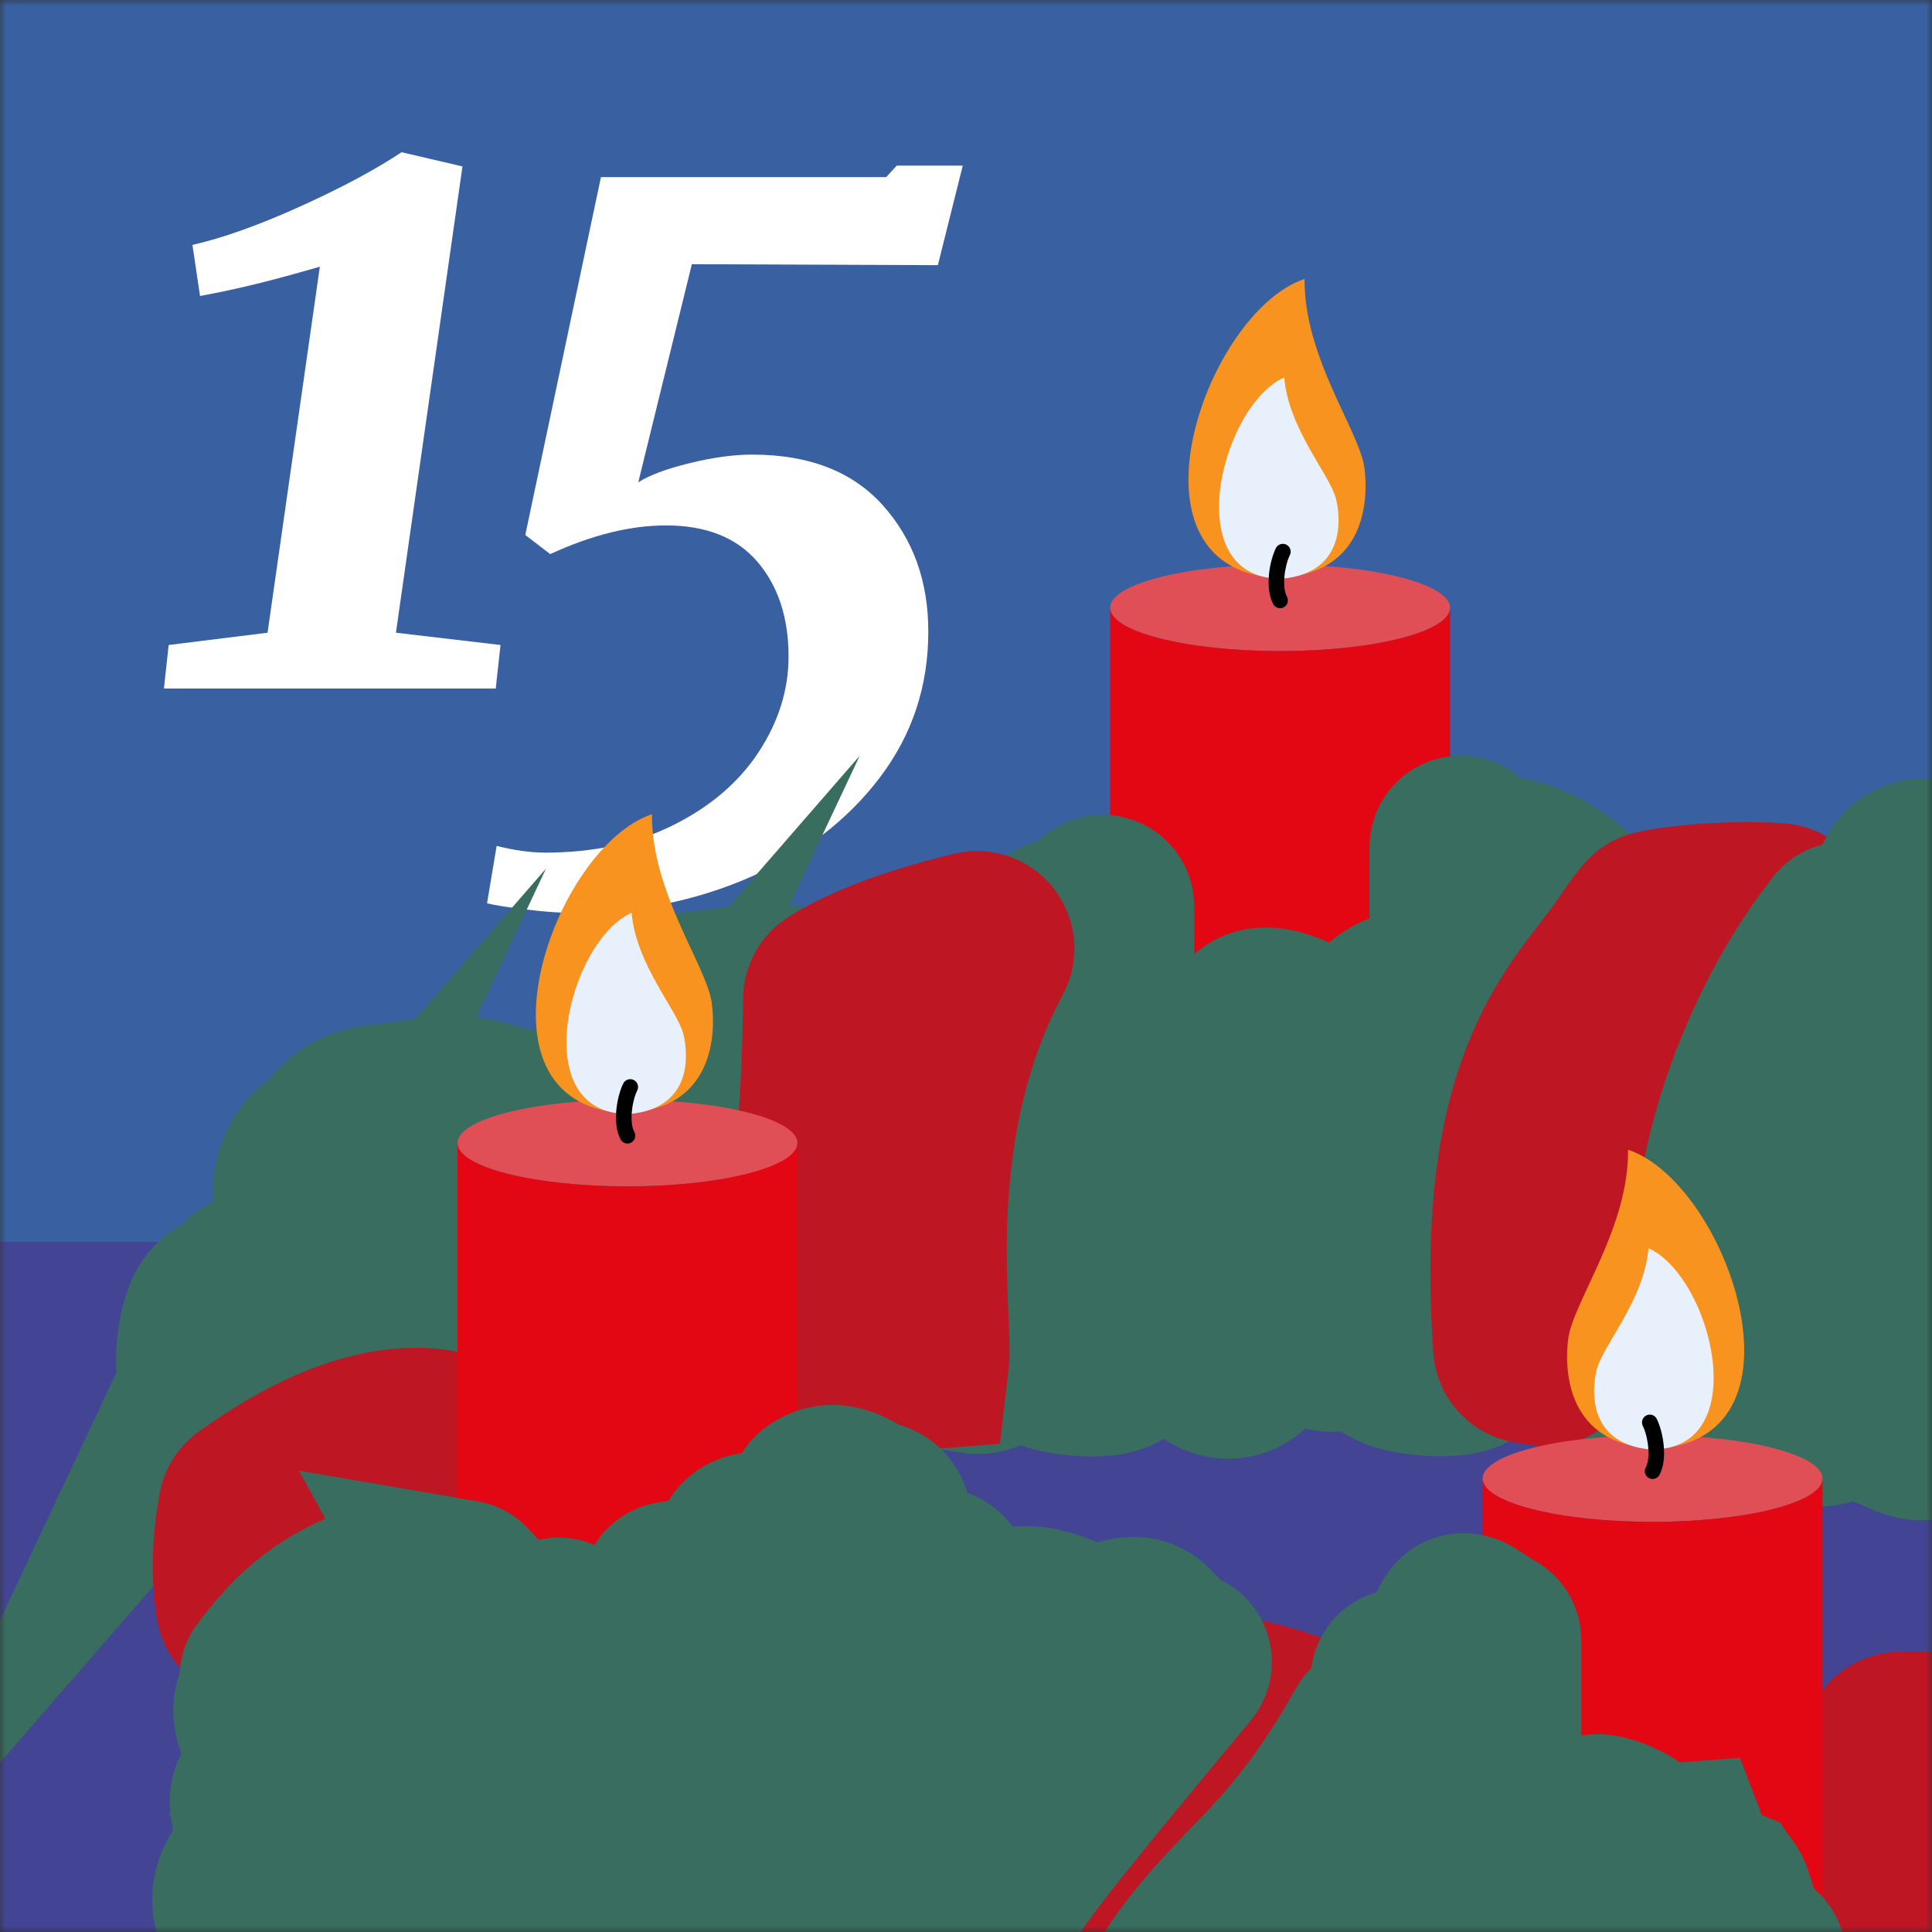
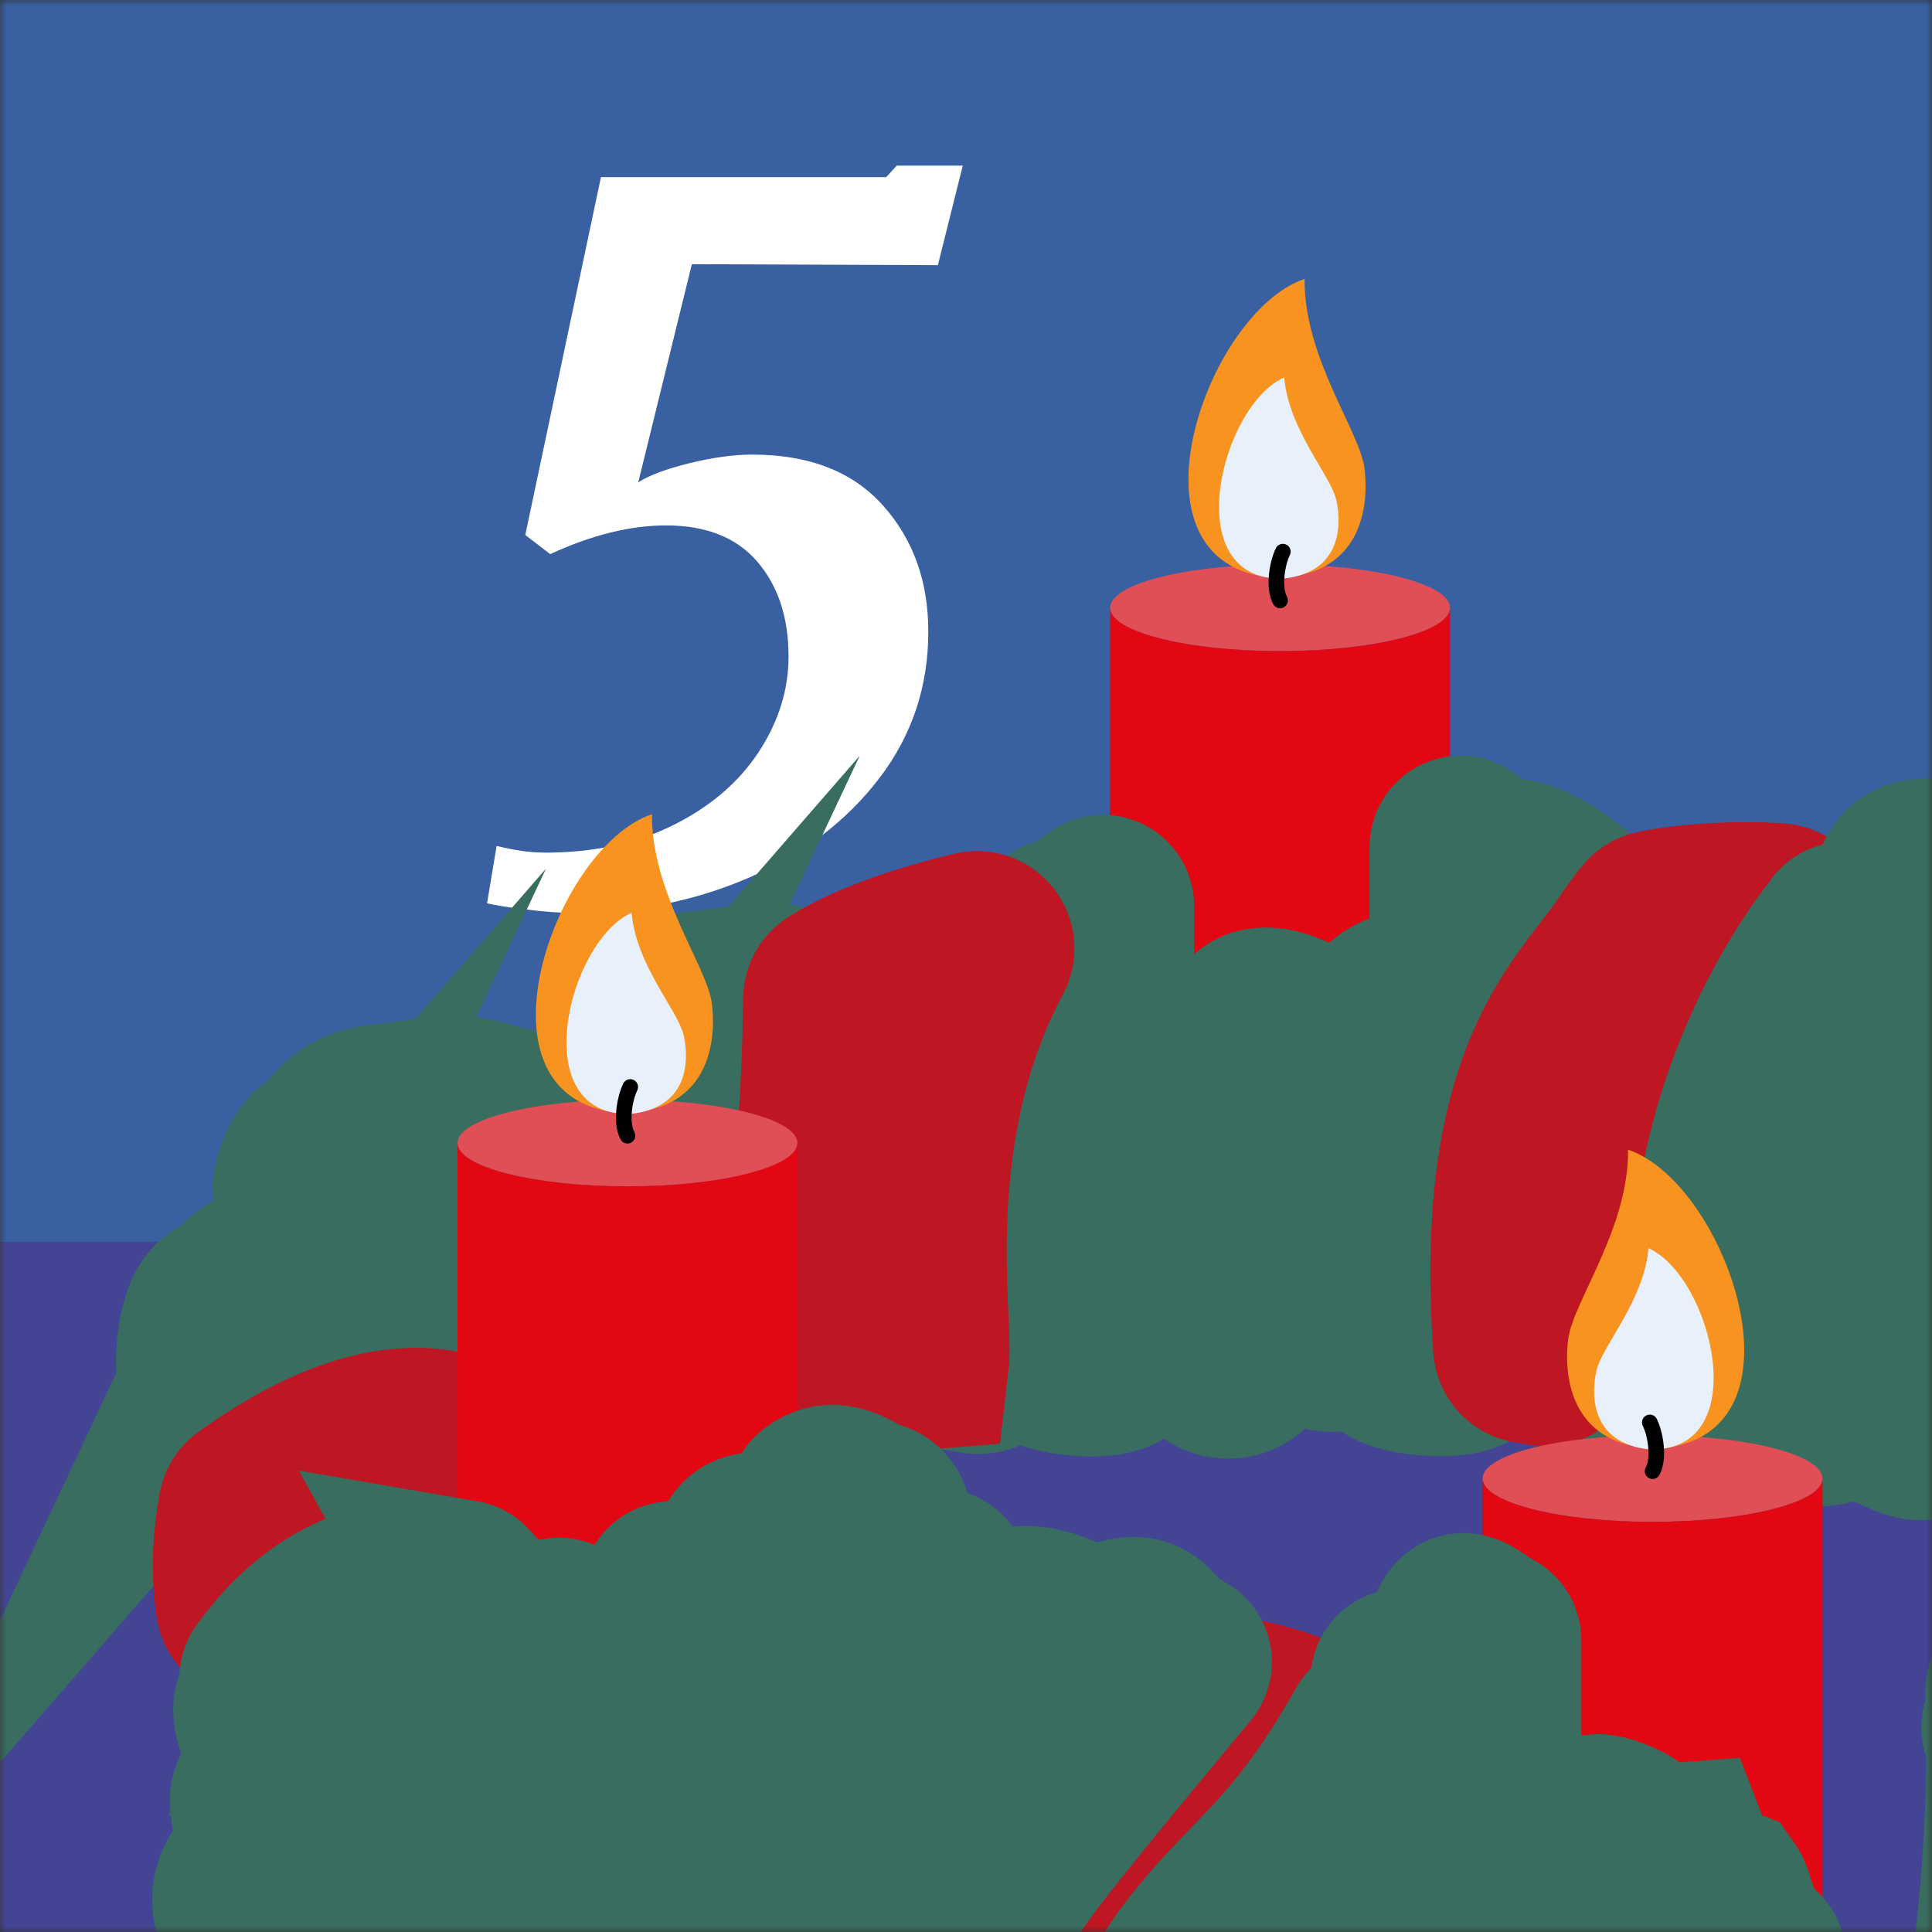
<svg xmlns="http://www.w3.org/2000/svg" width="165" height="165" viewBox="0 0 165 165" fill="none">
  <rect x="0" y="0" width="165" height="165" fill="#333333" stroke="none" />
  <g clip-path="url(#clip0_192_3918)">
    <mask id="mask0_192_3918" style="mask-type:luminance" maskUnits="userSpaceOnUse" x="0" y="0" width="165" height="165">
      <path d="M165 0H0V165H165V0Z" fill="white" />
    </mask>
    <g mask="url(#mask0_192_3918)">
      <path d="M165 0H0V165H165V0Z" fill="#3960A0" />
      <path d="M165 106.062H0V164.997H165V106.062Z" fill="#444495" />
-       <path d="M22.85 54.036L27.317 22.776L25.61 23.261C22.579 24.122 19.736 24.794 17.084 25.279L16.435 20.917C19.034 20.324 22.092 19.235 25.61 17.645C29.129 16.056 32.025 14.508 34.298 13L39.497 14.213L33.814 54.036L42.746 55.085L42.34 58.801H14L14.405 55.085L22.85 54.036Z" fill="white" />
      <path d="M46.5 72.82C50.696 72.82 54.374 72.031 57.535 70.45C60.695 68.869 63.121 66.785 64.811 64.199C66.499 61.612 67.345 58.903 67.345 56.069C67.345 52.746 66.458 50.05 64.687 47.979C62.915 45.91 60.313 44.873 56.88 44.873C53.828 44.873 50.532 45.691 46.989 47.324L44.862 45.689L51.322 15.129H75.683L76.582 14.148H82.223L80.097 22.646L59.087 22.564L54.509 41.194C55.436 40.595 56.892 40.049 58.883 39.559C60.873 39.069 62.657 38.824 64.238 38.824C69.088 38.824 72.808 40.268 75.397 43.154C77.986 46.043 79.281 49.639 79.281 53.94C79.281 58.626 77.892 62.793 75.112 66.443C72.333 70.091 68.625 72.925 63.995 74.941C59.362 76.955 54.32 77.964 48.871 77.964C47.836 77.964 46.528 77.868 44.948 77.678C43.367 77.487 42.251 77.309 41.596 77.146L42.414 72.243C43.939 72.623 45.302 72.815 46.502 72.815L46.5 72.82Z" fill="white" />
      <path d="M109.326 55.606C117.342 55.606 123.841 53.951 123.841 51.908C123.841 49.866 117.342 48.211 109.326 48.211C101.309 48.211 94.81 49.866 94.81 51.908C94.81 53.951 101.309 55.606 109.326 55.606Z" fill="#E04F56" />
      <path d="M94.81 90.476C94.81 92.519 101.309 94.174 109.326 94.174C117.342 94.174 123.841 92.519 123.841 90.476V51.906C123.841 53.949 117.342 55.604 109.326 55.604C101.309 55.604 94.81 53.949 94.81 51.906V90.476Z" fill="#E30613" />
      <path d="M108.699 49.332C116.934 49.332 116.854 42.228 116.518 39.908C116.058 36.729 111.343 30.484 111.418 23.82C103.02 26.631 95.422 48.209 108.699 49.332Z" fill="#F7931E" />
      <path d="M109.497 49.425C114.991 48.898 114.481 44.164 114.11 42.64C113.6 40.55 110.055 36.686 109.678 32.234C104.256 34.649 100.569 49.528 109.497 49.425Z" fill="#E7F0FB" />
      <path d="M109.326 51.944C109.09 51.944 108.86 51.819 108.738 51.595C108.012 50.262 108.402 47.967 108.962 46.819C109.123 46.489 109.525 46.35 109.855 46.514C110.185 46.675 110.323 47.077 110.16 47.407C109.691 48.363 109.475 50.162 109.908 50.957C110.085 51.282 109.966 51.686 109.641 51.864C109.539 51.919 109.431 51.944 109.323 51.944H109.326Z" fill="black" />
      <path d="M171.971 148.895C171.966 148.537 171.869 148.185 171.683 147.877L171.589 147.719C171.533 147.625 171.525 147.512 171.564 147.409C171.78 146.841 171.893 146.184 171.893 145.582C171.893 144.08 171.705 144.08 173.019 142.669C174.335 141.261 172.736 140.79 172.642 139.099C172.631 138.88 172.639 138.703 172.667 138.556C172.708 138.334 172.936 138.201 173.146 138.281L175.145 139.041C175.403 139.138 175.68 139.182 175.954 139.171C188.685 138.614 198.569 141.84 205.333 148.759C216.608 160.295 215.541 178.365 215.53 178.547C215.527 178.589 215.53 178.633 215.53 178.675C214.671 178.905 214.011 179.673 213.709 181.192C213.238 183.539 212.675 183.822 209.199 183.539C205.723 183.257 206.757 184.479 205.535 186.358C204.313 188.238 201.214 186.17 199.24 186.453C197.267 186.735 196.515 187.861 197.549 190.962C198.583 194.064 194.919 193.124 192.568 194.438C190.221 195.755 190.406 193.404 187.776 191.714C185.145 190.023 184.3 191.431 184.674 193.404C185.051 195.378 184.203 197.726 181.104 197.163C178.003 196.6 177.628 196.317 175.938 197.069C174.247 197.82 172.65 196.692 172.273 195.189C171.896 193.687 169.831 193.404 168.046 192.088C166.971 191.295 166.439 190.369 165.796 189.818C165.682 189.721 165.646 189.565 165.701 189.427C172.19 172.71 171.99 149.87 171.977 148.892L171.971 148.895Z" fill="#386D5F" stroke="#386D5F" stroke-width="14.91" stroke-miterlimit="10" />
      <path d="M125.798 115.295C125.787 115.347 125.771 115.425 125.762 115.477C125.685 115.644 125.649 115.843 125.665 116.076C125.76 117.393 119.371 117.016 118.525 115.888C117.68 114.76 116.929 113.631 115.895 114.291C114.861 114.948 112.887 115.137 111.759 114.103C110.631 113.069 107.812 115.137 106.498 116.45C105.182 117.767 103.022 117.013 102.74 115.417C102.457 113.82 101.894 113.069 100.578 112.955C99.261 112.842 96.725 114.854 95.879 116.168C95.034 117.484 90.336 116.825 89.302 116.262C88.268 115.699 85.826 115.228 84.698 116.262C84.188 116.73 83.653 116.772 83.082 116.68C82.968 116.536 82.899 116.448 82.785 116.303C82.858 115.383 82.802 114.128 82.727 112.423C82.414 105.255 81.832 91.914 89.571 80.337C89.82 79.965 90.048 79.599 90.261 79.236C90.322 79.131 90.433 79.061 90.555 79.064C91.295 79.067 91.955 78.704 93.149 77.717C93.521 77.412 93.792 77.207 94.017 77.085C94.252 76.958 94.538 77.135 94.538 77.404V87.574C94.538 87.612 94.53 87.651 94.516 87.687C94.23 88.466 94.444 89.373 95.117 89.938C95.286 90.079 95.469 90.188 95.663 90.265C95.935 90.401 96.243 90.481 96.57 90.481C97.085 90.481 97.556 90.287 97.914 89.969C98.011 89.883 98.15 89.861 98.272 89.91C98.643 90.06 99.098 90.221 99.657 90.326C99.974 90.384 100.289 90.415 100.614 90.415C102.593 90.415 104.702 89.303 106.906 87.1C108.05 85.955 110.692 87.377 111.474 87.84L111.621 87.926C112.84 88.646 113.722 89.168 114.883 88.979C116.028 88.793 116.715 88.023 117.663 86.961C117.843 86.762 118.043 86.537 118.27 86.288C119.642 84.785 121.696 85.276 121.715 85.281C122.295 85.434 122.88 85.32 123.345 85.015C123.98 84.672 124.41 84.001 124.41 83.228V72.348C124.41 72.032 124.789 71.869 125.014 72.09C125.194 72.265 125.372 72.459 125.546 72.661C126.674 73.978 127.107 74.164 128.62 73.942C130.133 73.718 133.008 75.575 134.746 77.171C135.173 77.562 135.5 77.967 135.788 78.327C135.885 78.449 135.893 78.621 135.807 78.748C135.342 79.433 134.787 80.151 134.205 80.907C130.253 86.035 124.274 93.791 125.796 115.286L125.798 115.295Z" fill="#386D5F" stroke="#386D5F" stroke-width="14.91" stroke-miterlimit="10" />
-       <path d="M156.901 160.408C156.934 160.317 156.987 160.236 157.045 160.159C157.311 159.815 157.472 159.385 157.472 158.917V158.884C159.049 154.718 160.465 151.366 161.491 149.052C161.624 148.753 161.909 148.553 162.236 148.536C162.954 148.5 163.7 148.484 164.476 148.489C165.338 148.498 166.164 148.531 166.951 148.586C167.234 148.606 167.486 148.767 167.633 149.008L167.788 149.265C167.869 149.401 167.913 149.556 167.913 149.714C167.888 153.939 167.45 174.375 161.602 188.739C161.596 188.755 161.588 188.772 161.582 188.791L161.466 189.146C161.358 189.479 161.061 189.717 160.712 189.745C157.272 190.017 153.342 190.116 150.539 190.435C149.993 190.496 149.525 190.047 149.575 189.498C149.866 186.205 150.867 178.286 154.215 168.105C155.127 165.331 156.036 162.756 156.906 160.405L156.901 160.408Z" fill="#BE1622" stroke="#BE1622" stroke-width="14.91" stroke-miterlimit="10" />
      <path d="M17.141 119.458C17.892 117.861 16.952 117.11 17.612 113.82C18.269 110.533 19.397 111.564 20.714 109.967C22.03 108.371 25.224 107.994 28.231 107.043C31.238 106.092 28.608 104.986 27.197 103.673C25.789 102.356 25.224 101.982 25.975 100.102C26.726 98.223 27.009 98.88 28.699 96.907C30.39 94.933 31.801 95.027 34.806 94.65C37.813 94.273 38.376 93.711 42.228 94.839C42.603 94.95 42.938 95.038 43.243 95.113C42.337 96.718 41.782 98.542 41.968 100.615C42.281 104.127 44.626 107.257 49.139 110.186C49.768 110.597 50.48 110.81 51.195 110.835C51.206 110.913 51.228 110.99 51.259 111.068H39.224C39.027 111.068 38.866 111.229 38.866 111.425V118.449C38.866 118.674 38.664 118.843 38.445 118.798C34.916 118.114 28.76 118.358 20.32 124.076C20.27 124.109 20.22 124.142 20.173 124.176C20.062 124.253 19.918 124.259 19.802 124.192C19.48 124.015 19.123 123.821 18.743 123.588C17.052 122.554 16.395 121.052 17.146 119.452L17.141 119.458Z" fill="#386D5F" stroke="#386D5F" stroke-width="14.91" stroke-miterlimit="10" />
      <path d="M43.903 109.853C44.654 108.256 43.714 107.505 44.374 104.215C45.031 100.927 46.159 101.958 47.475 100.362C48.792 98.765 51.985 98.388 54.993 97.438C58 96.487 55.37 95.381 53.959 94.067C52.551 92.751 51.985 92.376 52.736 90.497C53.487 88.618 53.77 89.275 55.461 87.301C57.152 85.328 58.563 85.422 61.567 85.045C64.575 84.668 65.137 84.105 68.99 85.233C69.364 85.344 69.7 85.433 70.005 85.508C69.098 87.113 68.544 88.936 68.73 91.01C69.043 94.522 71.388 97.651 75.9 100.581C76.529 100.991 77.242 101.205 77.957 101.229C77.968 101.307 77.99 101.385 78.021 101.462H65.986C65.789 101.462 65.628 101.623 65.628 101.82V108.844C65.628 109.068 65.426 109.237 65.207 109.193C61.678 108.508 55.522 108.752 47.082 114.47C47.032 114.504 46.982 114.537 46.935 114.57C46.824 114.648 46.68 114.653 46.563 114.587C46.242 114.409 45.884 114.215 45.505 113.983C43.814 112.949 43.157 111.446 43.908 109.847L43.903 109.853Z" fill="#386D5F" stroke="#386D5F" stroke-width="14.91" stroke-miterlimit="10" />
      <path d="M146.659 115.821C147.41 114.225 146.47 113.474 147.13 110.183C147.787 106.896 148.915 107.927 150.232 106.331C151.548 104.734 154.742 104.357 157.749 103.406C160.756 102.456 158.126 101.35 156.715 100.036C155.307 98.719 154.742 98.345 155.493 96.466C156.244 94.587 156.527 95.243 158.217 93.27C159.908 91.296 161.319 91.391 164.324 91.014C167.331 90.637 167.894 90.074 171.747 91.202C172.121 91.313 172.456 91.402 172.761 91.477C171.855 93.081 171.3 94.905 171.486 96.979C171.799 100.49 174.144 103.62 178.657 106.55C179.286 106.96 179.998 107.173 180.713 107.198C180.724 107.276 180.747 107.353 180.777 107.431H168.742C168.545 107.431 168.384 107.592 168.384 107.789V114.812C168.384 115.037 168.182 115.206 167.963 115.162C164.435 114.477 158.278 114.721 149.838 120.439C149.788 120.472 149.738 120.506 149.691 120.539C149.58 120.617 149.436 120.622 149.32 120.556C148.998 120.378 148.641 120.184 148.261 119.951C146.57 118.917 145.913 117.415 146.664 115.816L146.659 115.821Z" fill="#386D5F" stroke="#386D5F" stroke-width="14.91" stroke-miterlimit="10" />
      <path d="M142.102 102.194C140.373 101.692 138.446 102.305 137.479 103.823C136.517 105.329 136.586 107.2 137.742 108.555C138.493 109.7 137.714 110.437 137.293 110.836C137.107 111.011 136.919 111.188 136.728 111.368C135.441 112.577 133.931 113.993 132.742 115.673C132.548 115.945 132.221 116.091 131.891 116.042C131.409 115.967 130.959 115.895 130.56 115.823C130.167 115.753 129.876 115.423 129.848 115.024C129.845 114.966 129.84 114.905 129.837 114.844C128.465 95.012 133.643 88.296 137.423 83.392C138.127 82.481 138.793 81.618 139.375 80.732C139.846 80.014 140.37 79.318 140.919 78.647C141.043 78.495 141.215 78.389 141.409 78.351C144.236 77.763 148.68 77.519 151.864 77.76C152.535 77.81 152.89 78.578 152.502 79.129C150.088 82.561 145.245 90.546 143.385 101.562C143.297 102.086 142.762 102.404 142.257 102.241C142.194 102.221 142.144 102.205 142.105 102.194H142.102Z" fill="#BE1622" stroke="#BE1622" stroke-width="14.91" stroke-miterlimit="10" />
      <path d="M175.114 100.76C169.582 106.129 166.439 113.028 166.023 120.712C166.017 120.803 166.014 120.889 166.009 120.978C166.003 121.086 165.951 121.188 165.865 121.249C165.685 121.377 165.502 121.541 165.316 121.743C164.094 123.087 162.968 121.995 161.089 121.338C159.21 120.681 158.364 120.304 156.202 121.055C155.889 121.164 155.59 121.213 155.307 121.216C155.11 121.216 154.958 121.053 154.955 120.859C154.941 119.415 154.7 117.776 154.093 115.947C152.291 110.498 149.555 107.138 147.147 105.104C147.055 105.026 147.008 104.907 147.022 104.788C148.777 89.809 156.912 79.997 157.001 79.894C157.062 79.822 157.12 79.745 157.17 79.661L157.264 79.509C157.33 79.403 157.447 79.343 157.572 79.343C158.772 79.34 159.966 78.738 161.089 78.206C162.874 77.361 161.652 75.858 162.874 74.542C164.096 73.225 167.101 74.259 168.606 75.858C170.108 77.455 170.485 76.047 172.27 76.302C174.055 76.557 174.712 78.583 175.372 80.249C176.029 81.915 177.157 81.028 179.413 80.368C181.575 79.736 181.645 81.699 182.393 83.686C182.407 83.725 182.415 83.766 182.415 83.808V95.203C182.415 95.336 182.343 95.455 182.227 95.519C180.677 96.35 177.925 98.036 175.117 100.758L175.114 100.76Z" fill="#386D5F" stroke="#386D5F" stroke-width="14.91" stroke-miterlimit="10" />
      <path d="M64.652 127.368C63.452 127.429 61.42 127.551 60.007 129.882C59.652 130.464 59.466 130.949 59.339 131.295C59.156 131.329 58.876 131.373 58.441 131.42C56.276 131.653 53.002 132.002 53.002 135.678C53.002 135.891 53.014 136.099 53.025 136.301C52.443 136.14 51.919 136.035 51.475 135.944C51.287 135.905 51.062 135.86 50.871 135.813C50.829 135.154 50.619 134.131 49.518 133.679C48.188 133.13 47.237 134.089 46.924 134.405C46.558 134.774 46.284 135.021 45.826 135.057C45.158 135.112 44.842 135.098 44.706 135.084C44.662 135.04 44.609 134.982 44.565 134.935C44.457 134.818 44.407 134.694 44.271 134.56C43.867 134.156 43.354 133.607 43.054 133.169V114.98H64.652V127.365V127.368Z" fill="#E30613" />
      <path d="M38.864 123.729V130.429C38.864 130.93 38.442 131.324 37.943 131.296C34.165 131.083 27.857 131.801 22.252 137.527C21.753 138.037 20.883 137.771 20.766 137.067C20.248 133.954 20.597 130.953 20.966 128.874C21.008 128.646 21.135 128.447 21.323 128.317C21.736 128.028 22.158 127.74 22.593 127.443C30.651 121.986 35.859 122.263 38.204 122.887C38.589 122.989 38.861 123.333 38.861 123.729H38.864Z" fill="#BE1622" stroke="#BE1622" stroke-width="14.91" stroke-miterlimit="10" />
      <path d="M102.546 146.759L102.909 146.321C103.097 146.094 103.283 145.869 103.466 145.65C103.66 145.417 103.962 145.301 104.261 145.345C107.543 145.844 109.958 146.681 111.585 147.421C111.743 147.945 111.806 148.153 111.964 148.677C108.96 153.497 106.59 155.95 104.087 158.542C102.21 160.482 100.273 162.492 98.069 165.513C96.417 167.78 93.529 173.967 87.201 187.521L87.187 187.552C87.099 187.74 87.013 187.928 86.924 188.117C86.785 188.414 86.491 188.613 86.164 188.619C84.18 188.66 82.095 188.414 80.435 188.294C79.906 188.256 79.534 187.762 79.648 187.244C80.665 182.576 83.013 173.654 88.446 164.673C90.444 161.372 94.485 156.488 102.543 146.762L102.546 146.759Z" fill="#BE1622" stroke="#BE1622" stroke-width="14.91" stroke-miterlimit="10" />
      <path d="M78.672 112.606C78.739 114.116 78.794 115.422 78.73 116.068C78.722 116.165 78.714 116.256 78.703 116.351C74.797 116.661 71.964 117.797 70.038 118.948C69.461 119.291 68.733 118.867 68.733 118.197V111.943C68.733 111.464 68.342 111.073 67.862 111.073H67.61C66.97 111.073 66.546 110.405 66.826 109.829C67.962 107.475 69.215 104.401 69.822 101.308C70.675 96.959 70.875 89.472 70.919 85.34C70.922 85.051 71.066 84.78 71.308 84.624C74.417 82.632 79.257 81.118 83.232 80.162C83.961 79.987 84.557 80.755 84.202 81.415C77.832 93.261 78.389 106.128 78.672 112.603V112.606Z" fill="#BE1622" stroke="#BE1622" stroke-width="14.91" stroke-miterlimit="10" />
      <path d="M53.59 101.321C61.607 101.321 68.106 99.665 68.106 97.623C68.106 95.581 61.607 93.926 53.59 93.926C45.573 93.926 39.074 95.581 39.074 97.623C39.074 99.665 45.573 101.321 53.59 101.321Z" fill="#E04F56" />
      <path d="M39.074 136.191C39.074 138.234 45.574 139.888 53.59 139.888C61.606 139.888 68.106 138.234 68.106 136.191V97.621C68.106 99.664 61.606 101.319 53.59 101.319C45.574 101.319 39.074 99.664 39.074 97.621V136.191Z" fill="#E30613" />
      <path d="M52.964 95.047C61.199 95.047 61.118 87.943 60.783 85.623C60.323 82.444 55.608 76.199 55.683 69.535C47.284 72.346 39.687 93.924 52.964 95.047Z" fill="#F7931E" />
      <path d="M53.762 95.144C59.256 94.617 58.746 89.883 58.374 88.359C57.864 86.269 54.319 82.405 53.942 77.953C48.52 80.367 44.834 95.246 53.762 95.144Z" fill="#E7F0FB" />
      <path d="M53.59 97.663C53.354 97.663 53.124 97.538 53.002 97.314C52.276 95.98 52.667 93.685 53.227 92.538C53.388 92.208 53.79 92.069 54.119 92.233C54.449 92.394 54.588 92.796 54.424 93.125C53.956 94.082 53.74 95.88 54.172 96.676C54.349 97 54.23 97.405 53.906 97.582C53.803 97.638 53.695 97.663 53.587 97.663H53.59Z" fill="black" />
      <path d="M39.52 135.563C39.601 135.577 39.667 135.616 39.72 135.677C40.158 136.178 40.798 136.896 41.336 137.434C41.43 137.528 41.513 137.617 41.588 137.7C42.78 138.983 43.806 139.299 46.156 139.108C46.691 139.064 47.165 138.947 47.586 138.789C47.711 138.742 47.847 138.767 47.952 138.853C48.789 139.543 49.909 139.77 50.663 139.926C51.234 140.042 51.824 140.161 52.473 140.38C53.909 140.86 55.081 140.757 55.96 140.078C57.276 139.061 57.166 137.417 57.094 136.328C57.088 136.231 57.08 136.137 57.077 136.048C57.066 135.873 57.185 135.718 57.357 135.682C57.67 135.618 58.15 135.541 58.876 135.463C61.237 135.211 62.407 134.767 63.111 132.819C63.208 132.547 63.294 132.312 63.488 131.993C63.697 131.647 64.177 131.459 64.927 131.427C65.209 131.416 65.528 131.402 65.877 131.372C66.465 131.319 66.958 131.175 67.385 130.97C67.698 130.859 67.973 130.673 68.195 130.435C68.918 129.803 69.342 128.941 69.647 128.096C69.669 128.032 69.711 127.976 69.763 127.935C71.543 126.568 72.962 128.409 74.589 128.802C76.28 129.213 75.23 131.494 75.23 133.373C75.23 135.252 75.69 135.441 78.32 134.715C80.951 133.988 80.477 134.875 81.039 136.849C81.602 138.823 83.95 138.917 85.172 138.393C86.394 137.869 87.614 137.32 90.339 138.393C93.063 139.466 92.969 139.762 95.694 138.917C98.418 138.071 97.856 140.045 100.675 141.453C100.791 141.511 100.899 141.572 100.999 141.63C101.187 141.744 101.232 141.996 101.09 142.165C100.666 142.673 100.228 143.199 99.782 143.737L99.419 144.175C91.237 154.056 87.129 159.018 84.975 162.574C78.154 173.847 75.95 184.951 75.227 188.601C75.03 189.596 74.797 190.863 74.556 192.232C74.539 192.335 74.478 192.424 74.39 192.476C73.971 192.729 73.522 192.975 73.048 193.222C70.7 194.444 69.478 190.874 68.727 189.275C67.976 187.678 65.719 186.739 63.934 187.678C62.149 188.618 60.644 187.301 60.27 185.893C59.893 184.485 55.478 183.263 52.847 183.826C50.217 184.388 48.994 182.603 48.9 181.101C48.806 179.599 46.364 179.784 45.142 180.255C43.919 180.724 43.731 179.599 43.639 178.282C43.545 176.965 41.666 176.591 40.751 176.965C39.834 177.342 37.065 175.557 37.816 174.618C38.567 173.678 35.654 171.799 34.808 170.671C33.963 169.542 34.903 168.509 34.34 166.161C33.777 163.813 30.958 166.255 29.924 167.569C28.89 168.885 26.637 167.852 25.883 168.791C25.132 169.731 23.064 168.509 22.97 166.535C22.876 164.561 21.468 165.313 20.716 163.528C19.965 161.743 20.999 160.332 21.373 159.958C21.75 159.581 22.69 157.984 22.219 155.542C21.747 153.1 21.842 153.569 22.97 152.066C24.098 150.564 23.627 149.904 22.97 148.402C22.313 146.9 21.936 145.96 22.593 144.926C22.856 144.513 22.878 143.964 22.781 143.39C22.765 143.291 22.787 143.188 22.851 143.108C23.078 142.819 23.305 142.526 23.538 142.226C29.578 134.451 37.258 135.153 39.523 135.568L39.52 135.563Z" fill="#386D5F" stroke="#386D5F" stroke-width="14.91" stroke-miterlimit="10" />
      <path d="M141.135 129.973C149.152 129.973 155.651 128.318 155.651 126.276C155.651 124.234 149.152 122.578 141.135 122.578C133.118 122.578 126.619 124.234 126.619 126.276C126.619 128.318 133.118 129.973 141.135 129.973Z" fill="#E04F56" />
      <path d="M155.653 164.843C155.653 166.886 149.154 168.541 141.138 168.541C133.121 168.541 126.622 166.886 126.622 164.843V126.273C126.622 128.316 133.121 129.971 141.138 129.971C149.156 129.971 155.653 128.316 155.653 126.273V164.843Z" fill="#E30613" />
      <path d="M141.761 123.699C133.526 123.699 133.607 116.595 133.942 114.275C134.402 111.096 139.117 104.851 139.042 98.188C147.441 100.998 155.038 122.577 141.761 123.699Z" fill="#F7931E" />
      <path d="M140.966 123.796C135.472 123.27 135.982 118.535 136.353 117.011C136.863 114.921 140.409 111.057 140.786 106.605C146.207 109.02 149.894 123.899 140.966 123.796Z" fill="#E7F0FB" />
      <path d="M141.135 126.311C141.37 126.311 141.6 126.187 141.722 125.962C142.449 124.629 142.058 122.334 141.498 121.186C141.337 120.856 140.935 120.718 140.605 120.881C140.276 121.042 140.137 121.444 140.3 121.774C140.769 122.73 140.985 124.529 140.553 125.324C140.375 125.649 140.494 126.053 140.819 126.231C140.921 126.286 141.029 126.311 141.138 126.311H141.135Z" fill="black" />
      <path d="M90.882 189.239C96.717 176.74 99.932 169.855 101.354 167.904C103.391 165.11 105.148 163.289 107.008 161.362C109.686 158.591 112.455 155.722 115.936 149.968C116.371 149.25 116.793 148.521 117.203 147.789C117.27 147.67 117.394 147.595 117.53 147.6C119.116 147.673 119.282 146.819 119.368 145.111C119.462 143.232 118.711 142.575 121.624 143.653C124.537 144.732 123.315 142.387 124.16 139.67C124.859 137.428 125.158 138.562 127.409 139.767C127.525 139.831 127.6 139.95 127.6 140.083V152.321C127.6 152.382 127.583 152.443 127.553 152.495C127.231 153.066 127.193 153.782 127.511 154.408C127.971 155.312 129.014 155.722 129.948 155.417C130.316 155.359 130.652 155.204 130.926 154.976C131.015 154.94 131.093 154.91 131.162 154.885C131.303 154.835 131.456 154.885 131.553 155.001C133.177 156.936 135.037 156.113 135.757 155.794C135.968 155.702 136.148 155.619 136.32 155.575C136.342 155.569 136.362 155.564 136.387 155.561C136.902 155.508 138.499 156.049 139.375 156.767C141.01 158.106 141.958 158.106 143.491 157.989L143.635 157.978C143.649 158.014 143.66 158.047 143.671 158.078L143.765 158.341C143.826 158.508 143.865 158.663 143.909 158.84C144.261 160.24 144.929 161.257 147.044 161.667C147.108 161.678 147.147 161.692 147.169 161.701C147.296 161.881 147.488 162.496 147.626 162.951C147.712 163.228 147.804 163.525 147.906 163.838C148.355 165.182 149.273 166.238 150.093 166.967C150.199 167.061 150.24 167.208 150.196 167.344C145.725 181.142 145.412 190.658 145.401 191.06C145.392 191.334 145.442 191.608 145.542 191.866L146.019 193.064C146.08 193.219 146.027 193.393 145.891 193.49C145.204 193.976 144.256 194.372 143.519 195.481C142.202 197.454 140.417 196.889 139.197 196.043C137.975 195.198 135.062 193.036 135.25 194.447C135.439 195.855 133.371 198.674 130.74 197.734C128.11 196.794 126.513 196.326 124.069 197.266C121.627 198.205 116.552 194.353 115.706 193.039C114.861 191.722 113.264 192.099 111.665 193.601C110.068 195.104 107.906 193.133 104.805 193.601C101.703 194.07 102.831 192.567 100.858 194.477C98.884 196.387 98.133 194.918 95.782 193.884C93.435 192.85 92.869 194.729 90.333 194.447C89.679 194.375 89.244 194.244 88.972 194.073C88.823 193.978 88.773 193.784 88.847 193.624C89.521 192.168 90.195 190.716 90.868 189.275L90.882 189.244V189.239Z" fill="#386D5F" stroke="#386D5F" stroke-width="14.91" stroke-miterlimit="10" />
    </g>
  </g>
  <defs>
    <clipPath id="clip0_192_3918">
      <rect width="165" height="165" fill="white" />
    </clipPath>
  </defs>
</svg>